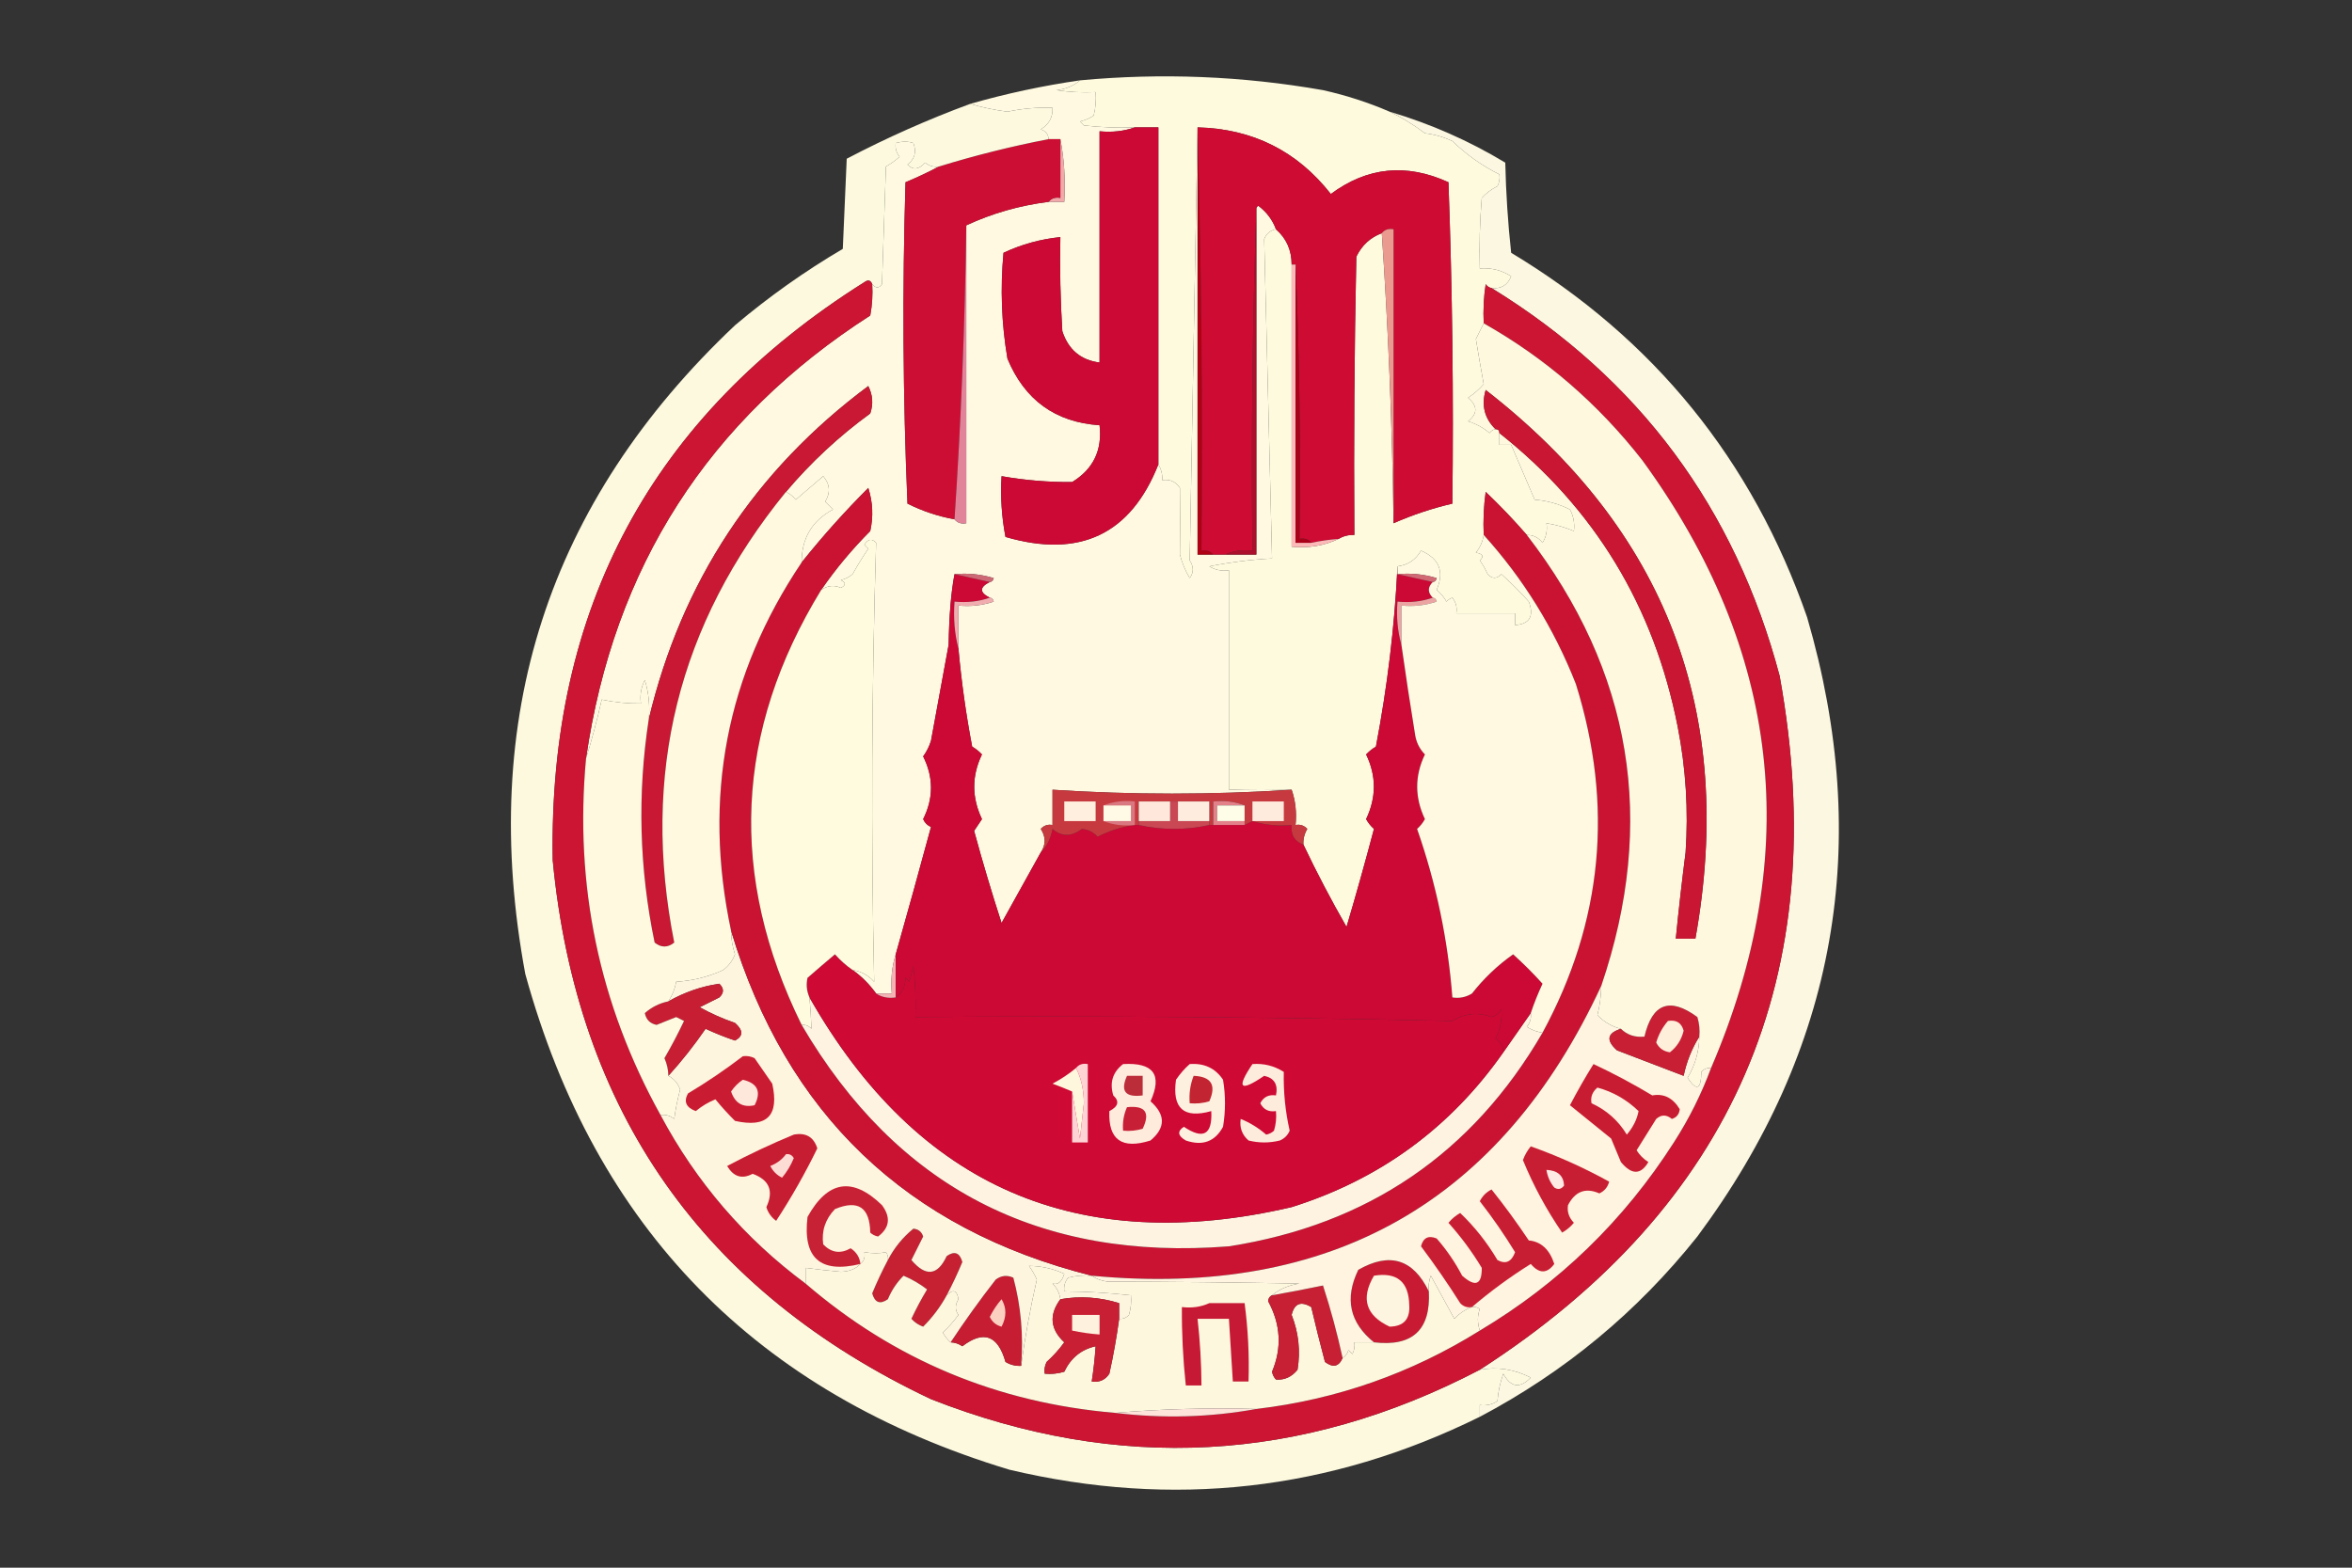
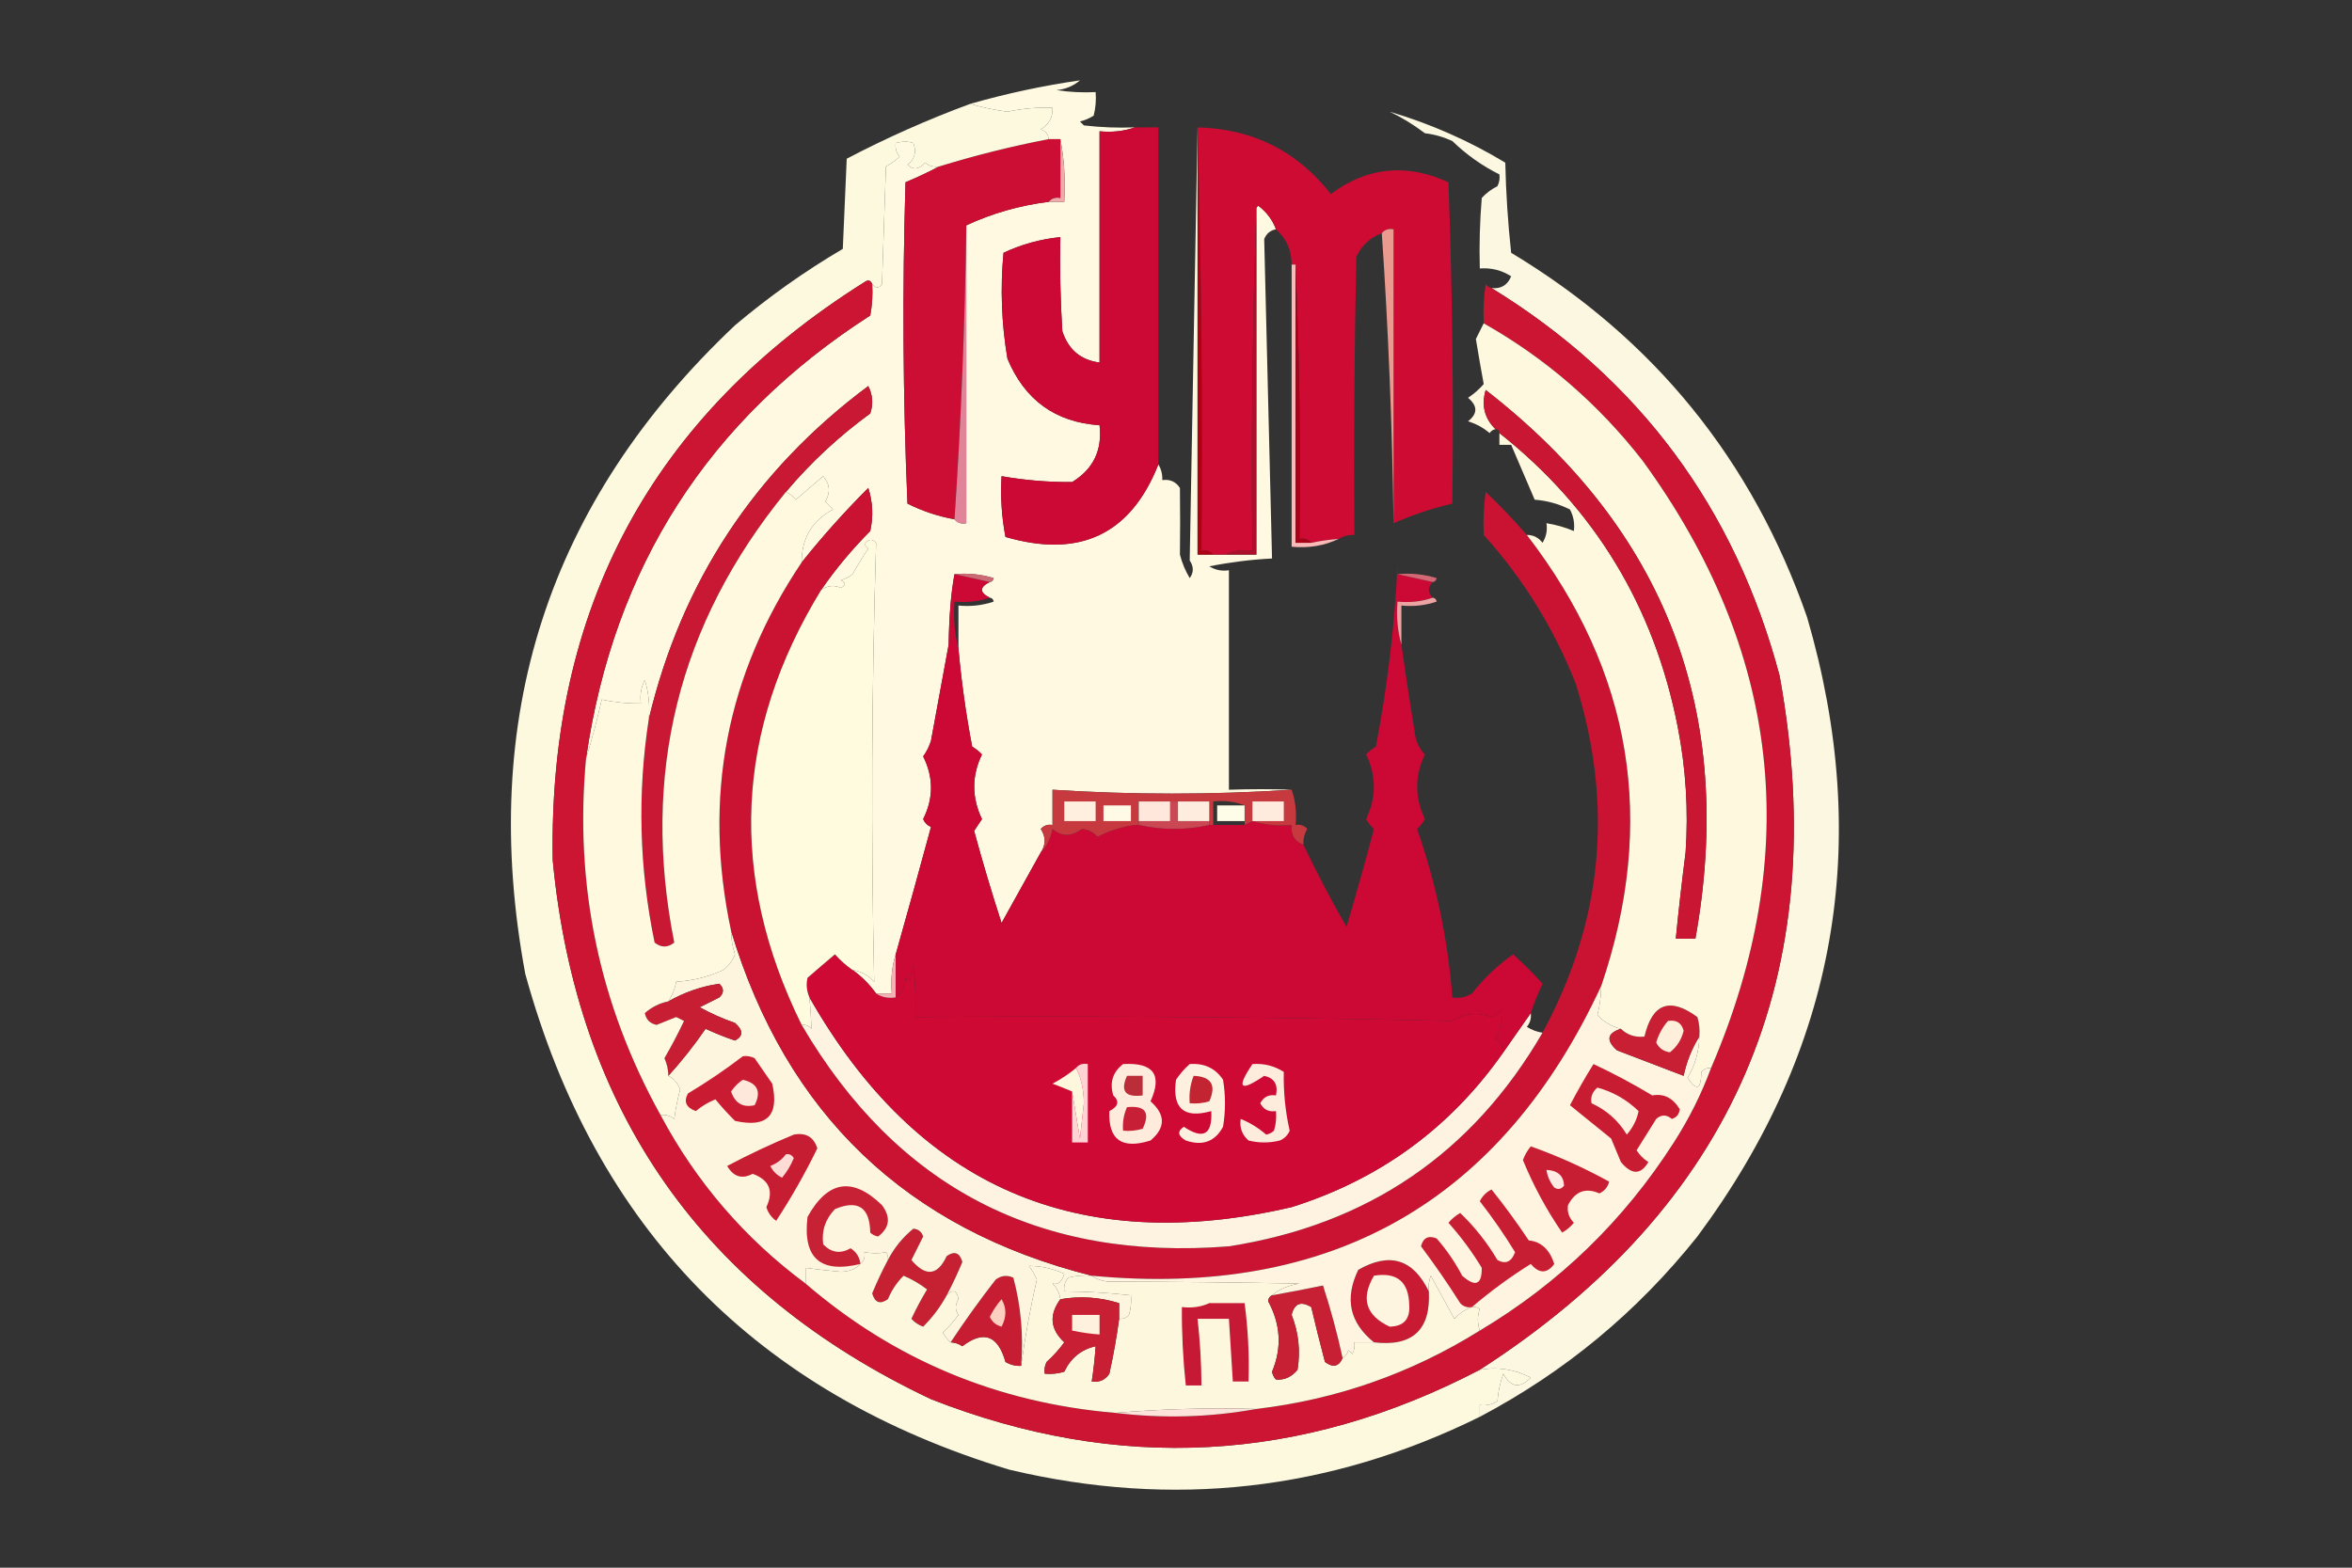
<svg xmlns="http://www.w3.org/2000/svg" version="1.1" width="600px" height="400px" style="shape-rendering:geometricPrecision; text-rendering:geometricPrecision; image-rendering:optimizeQuality; fill-rule:evenodd; clip-rule:evenodd">
  <rect width="100%" height="100%" fill="#333333" stroke="none" />
  <g>
-     <path style="opacity:0.999" fill="#fefade" d="M 354.5,28.5 C 357.543,29.935 360.543,31.768 363.5,34C 365.952,34.289 368.285,34.956 370.5,36C 374.157,39.518 378.157,42.351 382.5,44.5C 382.649,45.552 382.483,46.552 382,47.5C 380.488,48.257 379.154,49.257 378,50.5C 377.501,56.491 377.334,62.491 377.5,68.5C 380.4,68.28 383.067,68.946 385.5,70.5C 384.579,72.756 382.912,73.756 380.5,73.5C 379.883,73.389 379.383,73.056 379,72.5C 378.502,75.817 378.335,79.15 378.5,82.5C 377.847,83.807 377.18,85.14 376.5,86.5C 377.135,90.367 377.801,94.2 378.5,98C 377.315,99.353 375.981,100.52 374.5,101.5C 376.978,103.564 376.978,105.564 374.5,107.5C 376.567,108.134 378.4,109.134 380,110.5C 380.383,109.944 380.883,109.611 381.5,109.5C 382.167,109.5 382.5,109.833 382.5,110.5C 382.5,111.5 382.5,112.5 382.5,113.5C 383.5,113.5 384.5,113.5 385.5,113.5C 387.495,118.114 389.495,122.781 391.5,127.5C 394.647,127.737 397.647,128.57 400.5,130C 401.406,131.699 401.739,133.533 401.5,135.5C 399.263,134.551 396.929,133.884 394.5,133.5C 394.785,135.288 394.452,136.955 393.5,138.5C 392.476,137.147 391.143,136.48 389.5,136.5C 386.232,132.729 382.732,129.062 379,125.5C 378.501,129.152 378.335,132.818 378.5,136.5C 378.249,138.17 377.582,139.67 376.5,141C 378.301,141.317 378.634,141.984 377.5,143C 378.293,144.085 378.96,145.252 379.5,146.5C 380.651,147.731 381.817,147.731 383,146.5C 385.458,148.696 387.791,151.029 390,153.5C 391.392,157.22 390.225,159.22 386.5,159.5C 386.5,158.5 386.5,157.5 386.5,156.5C 381.5,156.5 376.5,156.5 371.5,156.5C 371.762,155.022 371.429,153.689 370.5,152.5C 369.914,152.709 369.414,153.043 369,153.5C 368.355,152.354 367.522,151.354 366.5,150.5C 368.501,145.847 367.168,142.514 362.5,140.5C 361.168,142.833 359.168,144.166 356.5,144.5C 355.769,159.812 353.935,175.145 351,190.5C 350.075,191.047 349.242,191.713 348.5,192.5C 351.13,197.959 351.13,203.459 348.5,209C 349.022,209.95 349.689,210.784 350.5,211.5C 348.293,219.866 345.96,228.199 343.5,236.5C 339.581,229.662 335.914,222.662 332.5,215.5C 332.421,214.07 332.754,212.736 333.5,211.5C 332.675,210.614 331.675,210.281 330.5,210.5C 330.81,207.287 330.477,204.287 329.5,201.5C 324.39,201.312 319.057,201.312 313.5,201.5C 313.5,182.833 313.5,164.167 313.5,145.5C 311.712,145.785 310.045,145.452 308.5,144.5C 313.956,143.425 319.289,142.759 324.5,142.5C 323.837,115.304 323.171,88.137 322.5,61C 323.078,59.583 324.078,58.75 325.5,58.5C 328.165,60.836 329.498,63.836 329.5,67.5C 329.5,91.5 329.5,115.5 329.5,139.5C 333.817,139.917 337.817,139.25 341.5,137.5C 342.708,136.766 344.041,136.433 345.5,136.5C 345.333,112.831 345.5,89.164 346,65.5C 347.406,62.591 349.572,60.591 352.5,59.5C 354.164,83.983 355.164,108.65 355.5,133.5C 360.34,131.373 365.34,129.706 370.5,128.5C 370.833,101.159 370.5,73.825 369.5,46.5C 358.78,41.604 348.78,42.604 339.5,49.5C 330.897,38.532 319.564,32.865 305.5,32.5C 304.824,69.194 304.158,106.027 303.5,143C 304.547,144.578 304.547,146.078 303.5,147.5C 302.376,145.631 301.543,143.631 301,141.5C 301.073,135.838 301.073,130.171 301,124.5C 299.951,122.893 298.451,122.227 296.5,122.5C 296.567,121.041 296.234,119.708 295.5,118.5C 295.5,89.833 295.5,61.167 295.5,32.5C 293.5,32.5 291.5,32.5 289.5,32.5C 285.154,32.666 280.821,32.499 276.5,32C 276.167,31.667 275.833,31.333 275.5,31C 276.766,30.691 277.933,30.191 279,29.5C 279.495,27.527 279.662,25.527 279.5,23.5C 276.15,23.665 272.817,23.498 269.5,23C 271.852,22.76 273.852,21.927 275.5,20.5C 296.282,18.558 316.949,19.392 337.5,23C 343.464,24.337 349.131,26.171 354.5,28.5 Z" />
-   </g>
+     </g>
  <g>
    <path style="opacity:1" fill="#fef9e0" d="M 275.5,20.5 C 273.852,21.927 271.852,22.76 269.5,23C 272.817,23.498 276.15,23.665 279.5,23.5C 279.662,25.527 279.495,27.527 279,29.5C 277.933,30.191 276.766,30.691 275.5,31C 275.833,31.333 276.167,31.667 276.5,32C 280.821,32.499 285.154,32.666 289.5,32.5C 286.713,33.477 283.713,33.81 280.5,33.5C 280.5,53.167 280.5,72.833 280.5,92.5C 275.708,91.883 272.541,89.216 271,84.5C 270.5,76.507 270.334,68.507 270.5,60.5C 265.428,61.014 260.595,62.347 256,64.5C 255.154,73.553 255.487,82.553 257,91.5C 261.391,102.075 269.225,107.741 280.5,108.5C 281.23,114.872 278.896,119.706 273.5,123C 267.469,123.049 261.469,122.549 255.5,121.5C 255.195,126.762 255.529,131.928 256.5,137C 275.443,142.524 288.443,136.357 295.5,118.5C 296.234,119.708 296.567,121.041 296.5,122.5C 298.451,122.227 299.951,122.893 301,124.5C 301.073,130.171 301.073,135.838 301,141.5C 301.543,143.631 302.376,145.631 303.5,147.5C 304.547,146.078 304.547,144.578 303.5,143C 304.158,106.027 304.824,69.194 305.5,32.5C 305.5,32.833 305.5,33.167 305.5,33.5C 305.5,69.5 305.5,105.5 305.5,141.5C 306.833,141.5 308.167,141.5 309.5,141.5C 310.5,141.5 311.5,141.5 312.5,141.5C 315.167,141.5 317.833,141.5 320.5,141.5C 320.5,112.167 320.5,82.833 320.5,53.5C 320.435,53.062 320.601,52.728 321,52.5C 323.127,54.114 324.627,56.114 325.5,58.5C 324.078,58.75 323.078,59.583 322.5,61C 323.171,88.137 323.837,115.304 324.5,142.5C 319.289,142.759 313.956,143.425 308.5,144.5C 310.045,145.452 311.712,145.785 313.5,145.5C 313.5,164.167 313.5,182.833 313.5,201.5C 319.057,201.312 324.39,201.312 329.5,201.5C 309.179,202.822 288.846,202.822 268.5,201.5C 268.5,204.5 268.5,207.5 268.5,210.5C 267.325,210.281 266.325,210.614 265.5,211.5C 266.819,213.532 266.819,215.532 265.5,217.5C 262.165,223.505 258.831,229.505 255.5,235.5C 252.979,227.73 250.645,219.897 248.5,212C 249.167,211 249.833,210 250.5,209C 247.87,203.459 247.87,197.959 250.5,192.5C 249.758,191.713 248.925,191.047 248,190.5C 246.423,182.217 245.256,173.884 244.5,165.5C 244.5,161.833 244.5,158.167 244.5,154.5C 247.572,154.817 250.572,154.484 253.5,153.5C 253.376,152.893 253.043,152.56 252.5,152.5C 249.833,151.167 249.833,149.833 252.5,148.5C 253.043,148.44 253.376,148.107 253.5,147.5C 250.232,146.513 246.898,146.18 243.5,146.5C 242.618,151.105 242.118,157.105 242,164.5C 240.501,172.663 239.001,180.829 237.5,189C 237.055,190.447 236.388,191.78 235.5,193C 238.167,198.333 238.167,203.667 235.5,209C 235.905,209.945 236.572,210.612 237.5,211C 234.565,221.837 231.565,232.67 228.5,243.5C 227.521,246.625 227.187,249.958 227.5,253.5C 226.167,253.5 224.833,253.5 223.5,253.5C 221.806,251.139 219.806,249.139 217.5,247.5C 219.679,247.84 221.512,248.84 223,250.5C 222.185,213.166 222.352,175.833 223.5,138.5C 222.424,137.344 221.424,137.511 220.5,139C 220.833,139.333 221.167,139.667 221.5,140C 220.076,142.101 218.742,144.267 217.5,146.5C 216.624,147.251 215.624,147.751 214.5,148C 215.833,148.667 215.833,149.333 214.5,150C 212.82,149.229 211.153,149.395 209.5,150.5C 213.182,145.161 217.349,140.161 222,135.5C 222.825,131.789 222.659,128.122 221.5,124.5C 215.469,130.53 209.802,136.863 204.5,143.5C 204.491,137.343 207.158,132.843 212.5,130C 211.833,129.333 211.167,128.667 210.5,128C 211.908,125.708 211.741,123.541 210,121.5C 207.667,123.5 205.333,125.5 203,127.5C 202.292,126.619 201.458,125.953 200.5,125.5C 206.868,117.965 214.034,111.299 222,105.5C 222.814,103.098 222.647,100.765 221.5,98.5C 192.552,120.063 173.885,148.396 165.5,183.5C 165.82,180.102 165.487,176.768 164.5,173.5C 163.534,175.396 163.201,177.396 163.5,179.5C 160.119,179.54 156.786,179.207 153.5,178.5C 152.348,183.648 151.014,188.648 149.5,193.5C 156.559,144.684 180.726,107.017 222,80.5C 222.497,77.854 222.664,75.187 222.5,72.5C 223.397,73.598 224.23,73.598 225,72.5C 225.333,62.5 225.667,52.5 226,42.5C 227.255,41.789 228.421,40.956 229.5,40C 228.663,38.989 228.33,37.822 228.5,36.5C 230.201,36.034 231.701,36.034 233,36.5C 233.863,38.749 233.363,40.582 231.5,42C 232.907,43.452 234.407,43.285 236,41.5C 237.011,42.337 238.178,42.67 239.5,42.5C 236.803,43.93 233.969,45.263 231,46.5C 230.167,73.839 230.333,101.173 231.5,128.5C 235.322,130.413 239.322,131.747 243.5,132.5C 244.209,133.404 245.209,133.737 246.5,133.5C 246.5,108.167 246.5,82.833 246.5,57.5C 253.091,54.432 260.091,52.432 267.5,51.5C 268.833,51.5 270.167,51.5 271.5,51.5C 271.821,45.974 271.488,40.641 270.5,35.5C 269.5,35.5 268.5,35.5 267.5,35.5C 267.423,34.25 266.756,33.417 265.5,33C 267.607,31.736 268.607,29.903 268.5,27.5C 264.625,27.356 260.792,27.69 257,28.5C 253.65,28.054 250.483,27.387 247.5,26.5C 256.696,23.868 266.03,21.868 275.5,20.5 Z" />
  </g>
  <g>
    <path style="opacity:1" fill="#cc0934" d="M 289.5,32.5 C 291.5,32.5 293.5,32.5 295.5,32.5C 295.5,61.167 295.5,89.833 295.5,118.5C 288.443,136.357 275.443,142.524 256.5,137C 255.529,131.928 255.195,126.762 255.5,121.5C 261.469,122.549 267.469,123.049 273.5,123C 278.896,119.706 281.23,114.872 280.5,108.5C 269.225,107.741 261.391,102.075 257,91.5C 255.487,82.553 255.154,73.553 256,64.5C 260.595,62.347 265.428,61.014 270.5,60.5C 270.334,68.507 270.5,76.507 271,84.5C 272.541,89.216 275.708,91.883 280.5,92.5C 280.5,72.833 280.5,53.167 280.5,33.5C 283.713,33.81 286.713,33.477 289.5,32.5 Z" />
  </g>
  <g>
    <path style="opacity:1" fill="#af0014" d="M 305.5,33.5 C 306.498,68.996 306.832,104.663 306.5,140.5C 307.791,140.263 308.791,140.596 309.5,141.5C 308.167,141.5 306.833,141.5 305.5,141.5C 305.5,105.5 305.5,69.5 305.5,33.5 Z" />
  </g>
  <g>
    <path style="opacity:1" fill="#f2a9aa" d="M 270.5,35.5 C 271.488,40.641 271.821,45.974 271.5,51.5C 270.167,51.5 268.833,51.5 267.5,51.5C 268.209,50.596 269.209,50.263 270.5,50.5C 270.5,45.5 270.5,40.5 270.5,35.5 Z" />
  </g>
  <g>
    <path style="opacity:1" fill="#cd0b33" d="M 305.5,33.5 C 305.5,33.167 305.5,32.833 305.5,32.5C 319.564,32.865 330.897,38.532 339.5,49.5C 348.78,42.604 358.78,41.604 369.5,46.5C 370.5,73.825 370.833,101.159 370.5,128.5C 365.34,129.706 360.34,131.373 355.5,133.5C 355.5,108.5 355.5,83.5 355.5,58.5C 354.209,58.263 353.209,58.596 352.5,59.5C 349.572,60.591 347.406,62.591 346,65.5C 345.5,89.164 345.333,112.831 345.5,136.5C 344.041,136.433 342.708,136.766 341.5,137.5C 339.139,137.674 336.806,138.007 334.5,138.5C 333.791,137.596 332.791,137.263 331.5,137.5C 331.831,113.994 331.498,90.661 330.5,67.5C 330.167,67.5 329.833,67.5 329.5,67.5C 329.498,63.836 328.165,60.836 325.5,58.5C 324.627,56.114 323.127,54.114 321,52.5C 320.601,52.728 320.435,53.062 320.5,53.5C 319.502,82.329 319.169,111.329 319.5,140.5C 316.941,140.198 314.607,140.532 312.5,141.5C 311.5,141.5 310.5,141.5 309.5,141.5C 308.791,140.596 307.791,140.263 306.5,140.5C 306.832,104.663 306.498,68.996 305.5,33.5 Z" />
  </g>
  <g>
    <path style="opacity:1" fill="#cd0e34" d="M 267.5,35.5 C 268.5,35.5 269.5,35.5 270.5,35.5C 270.5,40.5 270.5,45.5 270.5,50.5C 269.209,50.263 268.209,50.596 267.5,51.5C 260.091,52.432 253.091,54.432 246.5,57.5C 246.164,82.683 245.164,107.683 243.5,132.5C 239.322,131.747 235.322,130.413 231.5,128.5C 230.333,101.173 230.167,73.839 231,46.5C 233.969,45.263 236.803,43.93 239.5,42.5C 248.693,39.661 258.026,37.328 267.5,35.5 Z" />
  </g>
  <g>
    <path style="opacity:1" fill="#e18499" d="M 246.5,57.5 C 246.5,82.833 246.5,108.167 246.5,133.5C 245.209,133.737 244.209,133.404 243.5,132.5C 245.164,107.683 246.164,82.683 246.5,57.5 Z" />
  </g>
  <g>
    <path style="opacity:1" fill="#ac0f2c" d="M 320.5,53.5 C 320.5,82.833 320.5,112.167 320.5,141.5C 317.833,141.5 315.167,141.5 312.5,141.5C 314.607,140.532 316.941,140.198 319.5,140.5C 319.169,111.329 319.502,82.329 320.5,53.5 Z" />
  </g>
  <g>
    <path style="opacity:1" fill="#fdb9b7" d="M 329.5,67.5 C 329.833,67.5 330.167,67.5 330.5,67.5C 330.5,91.167 330.5,114.833 330.5,138.5C 331.833,138.5 333.167,138.5 334.5,138.5C 336.806,138.007 339.139,137.674 341.5,137.5C 337.817,139.25 333.817,139.917 329.5,139.5C 329.5,115.5 329.5,91.5 329.5,67.5 Z" />
  </g>
  <g>
    <path style="opacity:1" fill="#aa0018" d="M 330.5,67.5 C 331.498,90.661 331.831,113.994 331.5,137.5C 332.791,137.263 333.791,137.596 334.5,138.5C 333.167,138.5 331.833,138.5 330.5,138.5C 330.5,114.833 330.5,91.167 330.5,67.5 Z" />
  </g>
  <g>
    <path style="opacity:1" fill="#eb9a8f" d="M 352.5,59.5 C 353.209,58.596 354.209,58.263 355.5,58.5C 355.5,83.5 355.5,108.5 355.5,133.5C 355.164,108.65 354.164,83.983 352.5,59.5 Z" />
  </g>
  <g>
    <path style="opacity:0.986" fill="#fefbe1" d="M 247.5,26.5 C 250.483,27.387 253.65,28.054 257,28.5C 260.792,27.69 264.625,27.356 268.5,27.5C 268.607,29.903 267.607,31.736 265.5,33C 266.756,33.417 267.423,34.25 267.5,35.5C 258.026,37.328 248.693,39.661 239.5,42.5C 238.178,42.67 237.011,42.337 236,41.5C 234.407,43.285 232.907,43.452 231.5,42C 233.363,40.582 233.863,38.749 233,36.5C 231.701,36.034 230.201,36.034 228.5,36.5C 228.33,37.822 228.663,38.989 229.5,40C 228.421,40.956 227.255,41.789 226,42.5C 225.667,52.5 225.333,62.5 225,72.5C 224.23,73.598 223.397,73.598 222.5,72.5C 222.103,71.475 221.437,71.308 220.5,72C 166.391,106.039 139.891,155.205 141,219.5C 147.154,283.656 179.32,329.489 237.5,357C 285.27,375.775 331.937,373.275 377.5,349.5C 381.947,348.685 386.28,349.351 390.5,351.5C 387.717,354.351 385.384,354.017 383.5,350.5C 382.686,352.766 382.186,355.1 382,357.5C 380.644,358.38 379.144,358.714 377.5,358.5C 377.5,359.5 377.5,360.5 377.5,361.5C 339.243,380.397 299.243,384.897 257.5,375C 193.009,355.51 151.842,313.343 134,248.5C 121.907,183.283 139.741,128.116 187.5,83C 196.111,75.723 205.278,69.223 215,63.5C 215.333,55.833 215.667,48.167 216,40.5C 226.186,35.158 236.686,30.491 247.5,26.5 Z" />
  </g>
  <g>
    <path style="opacity:0.983" fill="#fefae2" d="M 354.5,28.5 C 364.923,31.582 374.756,35.915 384,41.5C 384.169,49.188 384.669,56.855 385.5,64.5C 421.853,86.359 447.02,117.359 461,157.5C 477.802,215.12 468.468,267.787 433,315.5C 417.671,334.736 399.171,350.069 377.5,361.5C 377.5,360.5 377.5,359.5 377.5,358.5C 379.144,358.714 380.644,358.38 382,357.5C 382.186,355.1 382.686,352.766 383.5,350.5C 385.384,354.017 387.717,354.351 390.5,351.5C 386.28,349.351 381.947,348.685 377.5,349.5C 442.259,307.788 467.759,248.788 454,172.5C 442.639,129.653 418.139,96.653 380.5,73.5C 382.912,73.756 384.579,72.756 385.5,70.5C 383.067,68.946 380.4,68.28 377.5,68.5C 377.334,62.491 377.501,56.491 378,50.5C 379.154,49.257 380.488,48.257 382,47.5C 382.483,46.552 382.649,45.552 382.5,44.5C 378.157,42.351 374.157,39.518 370.5,36C 368.285,34.956 365.952,34.289 363.5,34C 360.543,31.768 357.543,29.935 354.5,28.5 Z" />
  </g>
  <g>
    <path style="opacity:1" fill="#cb1533" d="M 222.5,72.5 C 222.664,75.187 222.497,77.854 222,80.5C 180.726,107.017 156.559,144.684 149.5,193.5C 146.509,225.92 152.842,256.253 168.5,284.5C 177.636,301.632 189.969,315.966 205.5,327.5C 228.108,346.958 254.441,357.958 284.5,360.5C 296.643,361.988 308.643,361.654 320.5,359.5C 341.009,357.076 360.009,350.409 377.5,339.5C 397.742,327.425 414.242,311.425 427,291.5C 430.867,285.481 434.033,279.148 436.5,272.5C 460.081,217.556 454.248,165.89 419,117.5C 407.724,103.043 394.224,91.376 378.5,82.5C 378.335,79.15 378.502,75.817 379,72.5C 379.383,73.056 379.883,73.389 380.5,73.5C 418.139,96.653 442.639,129.653 454,172.5C 467.759,248.788 442.259,307.788 377.5,349.5C 331.937,373.275 285.27,375.775 237.5,357C 179.32,329.489 147.154,283.656 141,219.5C 139.891,155.205 166.391,106.039 220.5,72C 221.437,71.308 222.103,71.475 222.5,72.5 Z" />
  </g>
  <g>
    <path style="opacity:1" fill="#c81b33" d="M 364.5,329.5 C 365.007,339.325 360.34,343.658 350.5,342.5C 344.287,337.491 342.954,331.324 346.5,324C 354.502,319.413 360.502,321.246 364.5,329.5 Z" />
  </g>
  <g>
    <path style="opacity:1" fill="#c62133" d="M 241.5,330.5 C 239.909,333.431 237.909,336.098 235.5,338.5C 234.328,338.081 233.328,337.415 232.5,336.5C 233.706,333.921 235.039,331.421 236.5,329C 234.664,327.581 232.664,326.414 230.5,325.5C 228.774,327.228 227.441,329.228 226.5,331.5C 224.505,332.89 223.172,332.39 222.5,330C 223.711,327.08 225.044,324.247 226.5,321.5C 228.119,318.382 230.286,315.715 233,313.5C 234.28,313.613 235.113,314.28 235.5,315.5C 234.5,317.5 233.5,319.5 232.5,321.5C 236.172,325.823 239.172,325.49 241.5,320.5C 243.495,319.11 244.828,319.61 245.5,322C 244.275,324.946 242.942,327.78 241.5,330.5 Z" />
  </g>
  <g>
    <path style="opacity:1" fill="#fdf7dd" d="M 226.5,321.5 C 225.044,324.247 223.711,327.08 222.5,330C 223.172,332.39 224.505,332.89 226.5,331.5C 227.441,329.228 228.774,327.228 230.5,325.5C 232.664,326.414 234.664,327.581 236.5,329C 235.039,331.421 233.706,333.921 232.5,336.5C 233.328,337.415 234.328,338.081 235.5,338.5C 237.909,336.098 239.909,333.431 241.5,330.5C 243.124,328.863 244.124,329.197 244.5,331.5C 243.61,332.955 243.61,334.289 244.5,335.5C 243.294,337.149 241.961,338.649 240.5,340C 241.066,340.995 241.733,341.828 242.5,342.5C 243.583,342.539 244.583,342.873 245.5,343.5C 250.911,339.356 254.577,340.69 256.5,347.5C 257.736,348.246 259.07,348.579 260.5,348.5C 261.481,341.159 262.814,333.825 264.5,326.5C 263.96,325.252 263.293,324.085 262.5,323C 265.57,323.015 268.57,323.682 271.5,325C 270.891,327.058 269.891,327.891 268.5,327.5C 269.63,328.622 270.297,329.956 270.5,331.5C 267.565,335.482 267.898,339.149 271.5,342.5C 270.185,344.316 268.685,345.983 267,347.5C 266.517,348.448 266.351,349.448 266.5,350.5C 268.199,350.66 269.866,350.494 271.5,350C 273.174,346.481 275.841,344.315 279.5,343.5C 279.296,346.518 278.963,349.518 278.5,352.5C 280.451,352.773 281.951,352.107 283,350.5C 284.029,345.856 284.862,341.19 285.5,336.5C 286.496,336.586 287.329,336.252 288,335.5C 288.494,333.866 288.66,332.199 288.5,330.5C 282.855,329.866 277.189,329.532 271.5,329.5C 271.33,328.178 271.663,327.011 272.5,326C 274.473,325.505 276.473,325.338 278.5,325.5C 279.609,326.29 280.942,326.79 282.5,327C 298.851,327.039 315.184,327.206 331.5,327.5C 328.705,327.938 326.372,328.938 324.5,330.5C 323.903,330.735 323.57,331.235 323.5,332C 326.719,337.93 327.052,343.93 324.5,350C 324.645,350.772 324.978,351.439 325.5,352C 327.678,352.165 329.511,351.332 331,349.5C 331.782,344.701 331.282,340.034 329.5,335.5C 330.188,332.573 331.855,331.906 334.5,333.5C 335.602,338.176 336.769,342.843 338,347.5C 340.045,349.043 341.545,348.71 342.5,346.5C 343.222,346.082 343.722,345.416 344,344.5C 344.333,344.833 344.667,345.167 345,345.5C 345.483,344.552 345.649,343.552 345.5,342.5C 347.167,342.5 348.833,342.5 350.5,342.5C 360.34,343.658 365.007,339.325 364.5,329.5C 364.343,328.127 364.51,326.793 365,325.5C 367.033,329.187 369.033,332.853 371,336.5C 372.31,335.103 373.81,334.103 375.5,333.5C 376.239,333.369 376.906,333.536 377.5,334C 376.862,335.707 376.862,337.54 377.5,339.5C 360.009,350.409 341.009,357.076 320.5,359.5C 308.322,359.172 296.322,359.505 284.5,360.5C 254.441,357.958 228.108,346.958 205.5,327.5C 205.5,326.167 205.5,324.833 205.5,323.5C 208.483,323.898 211.483,324.232 214.5,324.5C 216.64,324.444 218.306,323.777 219.5,322.5C 220.404,321.791 220.737,320.791 220.5,319.5C 222.541,319.854 224.374,319.854 226,319.5C 226.464,320.094 226.631,320.761 226.5,321.5 Z" />
  </g>
  <g>
    <path style="opacity:1" fill="#c72035" d="M 342.5,346.5 C 341.545,348.71 340.045,349.043 338,347.5C 336.769,342.843 335.602,338.176 334.5,333.5C 331.855,331.906 330.188,332.573 329.5,335.5C 331.282,340.034 331.782,344.701 331,349.5C 329.511,351.332 327.678,352.165 325.5,352C 324.978,351.439 324.645,350.772 324.5,350C 327.052,343.93 326.719,337.93 323.5,332C 323.57,331.235 323.903,330.735 324.5,330.5C 328.93,329.713 333.263,328.88 337.5,328C 339.477,334.094 341.143,340.261 342.5,346.5 Z" />
  </g>
  <g>
    <path style="opacity:1" fill="#c61d33" d="M 260.5,348.5 C 259.07,348.579 257.736,348.246 256.5,347.5C 254.577,340.69 250.911,339.356 245.5,343.5C 244.583,342.873 243.583,342.539 242.5,342.5C 246.09,337.064 249.923,331.73 254,326.5C 255.388,325.446 256.888,325.28 258.5,326C 260.444,333.222 261.111,340.722 260.5,348.5 Z" />
  </g>
  <g>
    <path style="opacity:1" fill="#fef5df" d="M 186.5,237.5 C 200.593,284.261 231.259,313.595 278.5,325.5C 276.473,325.338 274.473,325.505 272.5,326C 271.663,327.011 271.33,328.178 271.5,329.5C 277.189,329.532 282.855,329.866 288.5,330.5C 288.66,332.199 288.494,333.866 288,335.5C 287.329,336.252 286.496,336.586 285.5,336.5C 285.5,335.167 285.5,333.833 285.5,332.5C 280.497,330.955 275.497,330.622 270.5,331.5C 270.297,329.956 269.63,328.622 268.5,327.5C 269.891,327.891 270.891,327.058 271.5,325C 268.57,323.682 265.57,323.015 262.5,323C 263.293,324.085 263.96,325.252 264.5,326.5C 262.814,333.825 261.481,341.159 260.5,348.5C 261.111,340.722 260.444,333.222 258.5,326C 256.888,325.28 255.388,325.446 254,326.5C 249.923,331.73 246.09,337.064 242.5,342.5C 241.733,341.828 241.066,340.995 240.5,340C 241.961,338.649 243.294,337.149 244.5,335.5C 243.61,334.289 243.61,332.955 244.5,331.5C 244.124,329.197 243.124,328.863 241.5,330.5C 242.942,327.78 244.275,324.946 245.5,322C 244.828,319.61 243.495,319.11 241.5,320.5C 239.172,325.49 236.172,325.823 232.5,321.5C 233.5,319.5 234.5,317.5 235.5,315.5C 235.113,314.28 234.28,313.613 233,313.5C 230.286,315.715 228.119,318.382 226.5,321.5C 226.631,320.761 226.464,320.094 226,319.5C 224.374,319.854 222.541,319.854 220.5,319.5C 220.737,320.791 220.404,321.791 219.5,322.5C 218.306,323.777 216.64,324.444 214.5,324.5C 211.483,324.232 208.483,323.898 205.5,323.5C 205.5,324.833 205.5,326.167 205.5,327.5C 189.969,315.966 177.636,301.632 168.5,284.5C 169.822,284.33 170.989,284.663 172,285.5C 172.339,282.964 172.839,280.464 173.5,278C 172.929,276.401 171.929,275.234 170.5,274.5C 173.877,270.789 177.044,266.789 180,262.5C 182.449,263.641 184.949,264.641 187.5,265.5C 189.631,264.388 189.631,262.888 187.5,261C 184.352,259.924 181.352,258.591 178.5,257C 180.167,256.167 181.833,255.333 183.5,254.5C 184.731,253.349 184.731,252.183 183.5,251C 178.96,251.658 174.627,253.158 170.5,255.5C 171.502,253.989 172.169,252.322 172.5,250.5C 176.746,250.233 180.746,249.233 184.5,247.5C 185.885,246.449 186.885,245.116 187.5,243.5C 186.844,241.547 186.511,239.547 186.5,237.5 Z" />
  </g>
  <g>
    <path style="opacity:1" fill="#c72135" d="M 219.5,322.5 C 209.244,324.992 204.744,320.992 206,310.5C 211.151,301.2 217.485,300.2 225,307.5C 227.292,310.607 226.959,313.273 224,315.5C 223.228,315.355 222.561,315.022 222,314.5C 221.893,308.052 218.893,306.052 213,308.5C 210.541,311.07 209.541,314.07 210,317.5C 212.075,319.648 214.408,319.982 217,318.5C 218.481,319.471 219.315,320.804 219.5,322.5 Z" />
  </g>
  <g>
    <path style="opacity:1" fill="#c71d32" d="M 202.5,289.5 C 205.571,288.925 207.571,290.091 208.5,293C 205.387,299.394 201.887,305.561 198,311.5C 196.764,310.601 195.93,309.434 195.5,308C 197.43,303.884 196.263,301.051 192,299.5C 189.288,300.938 187.121,300.271 185.5,297.5C 191.041,294.563 196.708,291.896 202.5,289.5 Z" />
  </g>
  <g>
    <path style="opacity:1" fill="#fedcd6" d="M 200.5,294.5 C 201.376,294.369 202.043,294.702 202.5,295.5C 201.752,297.332 200.752,298.999 199.5,300.5C 198.167,299.833 197.167,298.833 196.5,297.5C 198.184,296.85 199.517,295.85 200.5,294.5 Z" />
  </g>
  <g>
    <path style="opacity:1" fill="#ca1333" d="M 209.5,150.5 C 187.46,186.52 185.794,223.52 204.5,261.5C 228.824,302.999 265.157,321.832 313.5,318C 348.932,312.468 375.599,294.302 393.5,263.5C 408.868,235.16 411.701,205.493 402,174.5C 396.423,160.326 388.589,147.66 378.5,136.5C 378.335,132.818 378.501,129.152 379,125.5C 382.732,129.062 386.232,132.729 389.5,136.5C 416.383,171.335 422.716,209.668 408.5,251.5C 382.958,306.624 339.625,331.29 278.5,325.5C 231.259,313.595 200.593,284.261 186.5,237.5C 179.256,203.498 185.256,172.165 204.5,143.5C 209.802,136.863 215.469,130.53 221.5,124.5C 222.659,128.122 222.825,131.789 222,135.5C 217.349,140.161 213.182,145.161 209.5,150.5 Z" />
  </g>
  <g>
    <path style="opacity:1" fill="#fef3e0" d="M 206.5,254.5 C 234.013,302.852 275.013,320.685 329.5,308C 352.019,300.917 370.019,287.75 383.5,268.5C 385.833,265.167 388.167,261.833 390.5,258.5C 390.67,259.822 390.337,260.989 389.5,262C 390.745,262.791 392.078,263.291 393.5,263.5C 375.599,294.302 348.932,312.468 313.5,318C 265.157,321.832 228.824,302.999 204.5,261.5C 205.496,261.414 206.329,261.748 207,262.5C 206.917,259.881 206.75,257.214 206.5,254.5 Z" />
  </g>
  <g>
    <path style="opacity:1" fill="#c91c33" d="M 189.5,269.5 C 190.552,269.351 191.552,269.517 192.5,270C 194,272.167 195.5,274.333 197,276.5C 198.833,284.667 195.667,287.833 187.5,286C 185.707,284.22 184.04,282.387 182.5,280.5C 180.668,281.248 179.001,282.248 177.5,283.5C 175.02,282.585 174.353,281.085 175.5,279C 180.406,276.058 185.072,272.891 189.5,269.5 Z" />
  </g>
  <g>
    <path style="opacity:1" fill="#fee8db" d="M 189.5,275.5 C 193.264,276.385 194.264,278.552 192.5,282C 189.51,282.668 187.51,281.502 186.5,278.5C 187.34,277.265 188.34,276.265 189.5,275.5 Z" />
  </g>
  <g>
    <path style="opacity:1" fill="#fef4df" d="M 408.5,251.5 C 408.408,254.359 408.075,256.859 407.5,259C 409.211,260.776 411.211,261.942 413.5,262.5C 409.971,263.609 409.638,265.442 412.5,268C 418.198,270.187 423.865,272.353 429.5,274.5C 430.263,270.863 431.597,267.53 433.5,264.5C 433.445,268.277 432.445,271.777 430.5,275C 432.822,278.485 433.988,277.985 434,273.5C 434.671,272.748 435.504,272.414 436.5,272.5C 434.033,279.148 430.867,285.481 427,291.5C 414.242,311.425 397.742,327.425 377.5,339.5C 376.862,337.54 376.862,335.707 377.5,334C 376.906,333.536 376.239,333.369 375.5,333.5C 373.81,334.103 372.31,335.103 371,336.5C 369.033,332.853 367.033,329.187 365,325.5C 364.51,326.793 364.343,328.127 364.5,329.5C 360.502,321.246 354.502,319.413 346.5,324C 342.954,331.324 344.287,337.491 350.5,342.5C 348.833,342.5 347.167,342.5 345.5,342.5C 345.649,343.552 345.483,344.552 345,345.5C 344.667,345.167 344.333,344.833 344,344.5C 343.722,345.416 343.222,346.082 342.5,346.5C 341.143,340.261 339.477,334.094 337.5,328C 333.263,328.88 328.93,329.713 324.5,330.5C 326.372,328.938 328.705,327.938 331.5,327.5C 315.184,327.206 298.851,327.039 282.5,327C 280.942,326.79 279.609,326.29 278.5,325.5C 339.625,331.29 382.958,306.624 408.5,251.5 Z" />
  </g>
  <g>
    <path style="opacity:1" fill="#fdf5e0" d="M 350.5,325.5 C 356.375,324.542 359.375,327.042 359.5,333C 359.741,336.592 358.074,338.425 354.5,338.5C 348.412,335.648 347.079,331.314 350.5,325.5 Z" />
  </g>
  <g>
    <path style="opacity:1" fill="#c81e33" d="M 375.5,333.5 C 374.325,333.719 373.325,333.386 372.5,332.5C 369.347,327.519 366.014,322.685 362.5,318C 363.059,315.812 364.393,315.146 366.5,316C 369.037,318.906 371.204,322.073 373,325.5C 376.379,328.49 378.045,327.824 378,323.5C 375.533,319.4 372.699,315.566 369.5,312C 370.354,310.978 371.354,310.145 372.5,309.5C 376.207,313.044 379.374,317.044 382,321.5C 384.085,322.647 385.585,321.98 386.5,319.5C 383.747,314.992 380.747,310.659 377.5,306.5C 378.167,305.167 379.167,304.167 380.5,303.5C 383.828,307.669 386.995,312.003 390,316.5C 393.137,316.807 395.303,318.807 396.5,322.5C 394.641,325.019 392.641,325.019 390.5,322.5C 385.177,325.837 380.177,329.503 375.5,333.5 Z" />
  </g>
  <g>
    <path style="opacity:1" fill="#c81e33" d="M 390.5,292.5 C 397.402,294.95 404.068,297.95 410.5,301.5C 410.135,302.902 409.301,303.902 408,304.5C 404.498,302.957 401.831,303.957 400,307.5C 399.735,309.163 400.235,310.663 401.5,312C 400.646,313.022 399.646,313.855 398.5,314.5C 394.525,308.72 391.192,302.553 388.5,296C 388.978,294.697 389.645,293.531 390.5,292.5 Z" />
  </g>
  <g>
    <path style="opacity:1" fill="#ffeae4" d="M 394.5,298.5 C 397.372,298.635 398.872,299.969 399,302.5C 398.282,303.451 397.449,303.617 396.5,303C 395.418,301.67 394.751,300.17 394.5,298.5 Z" />
  </g>
  <g>
    <path style="opacity:1" fill="#c71c31" d="M 406.5,271.5 C 411.562,273.867 416.562,276.534 421.5,279.5C 424.418,278.956 426.751,280.123 428.5,283C 428.387,284.28 427.72,285.113 426.5,285.5C 425.109,284.355 423.776,284.355 422.5,285.5C 420.833,288.167 419.167,290.833 417.5,293.5C 418.263,294.719 419.263,295.719 420.5,296.5C 418.567,299.805 416.233,299.805 413.5,296.5C 412.667,294.5 411.833,292.5 411,290.5C 407.48,287.642 403.98,284.809 400.5,282C 402.378,278.407 404.378,274.907 406.5,271.5 Z" />
  </g>
  <g>
    <path style="opacity:1" fill="#fef1e0" d="M 407.5,277.5 C 411.471,278.572 414.971,280.572 418,283.5C 417.602,285.631 416.602,287.631 415,289.5C 412.834,285.914 409.834,283.247 406,281.5C 405.7,279.934 406.2,278.601 407.5,277.5 Z" />
  </g>
  <g>
    <path style="opacity:1" fill="#c81e34" d="M 170.5,274.5 C 170.481,272.94 170.148,271.44 169.5,270C 171.287,266.928 172.953,263.761 174.5,260.5C 173.833,260.167 173.167,259.833 172.5,259.5C 170.833,260.167 169.167,260.833 167.5,261.5C 165.833,261.167 164.833,260.167 164.5,258.5C 166.243,256.962 168.243,255.962 170.5,255.5C 174.627,253.158 178.96,251.658 183.5,251C 184.731,252.183 184.731,253.349 183.5,254.5C 181.833,255.333 180.167,256.167 178.5,257C 181.352,258.591 184.352,259.924 187.5,261C 189.631,262.888 189.631,264.388 187.5,265.5C 184.949,264.641 182.449,263.641 180,262.5C 177.044,266.789 173.877,270.789 170.5,274.5 Z" />
  </g>
  <g>
    <path style="opacity:1" fill="#c81f35" d="M 433.5,264.5 C 431.597,267.53 430.263,270.863 429.5,274.5C 423.865,272.353 418.198,270.187 412.5,268C 409.638,265.442 409.971,263.609 413.5,262.5C 415.102,264.074 417.102,264.741 419.5,264.5C 421.485,256.004 425.985,254.337 433,259.5C 433.494,261.134 433.66,262.801 433.5,264.5 Z" />
  </g>
  <g>
    <path style="opacity:1" fill="#feefdb" d="M 425.5,260.5 C 427.635,260.147 428.968,260.98 429.5,263C 428.952,265.27 427.786,267.103 426,268.5C 424.379,268.275 423.212,267.442 422.5,266C 423.124,263.915 424.124,262.082 425.5,260.5 Z" />
  </g>
  <g>
    <path style="opacity:1" fill="#cd0934" d="M 217.5,247.5 C 219.806,249.139 221.806,251.139 223.5,253.5C 224.919,254.451 226.585,254.784 228.5,254.5C 230.117,253.411 230.95,251.744 231,249.5C 231.333,249.833 231.667,250.167 232,250.5C 232.333,249.167 232.667,247.833 233,246.5C 233.499,250.821 233.666,255.154 233.5,259.5C 279.209,259.172 324.876,259.505 370.5,260.5C 373.702,258.528 377.036,258.195 380.5,259.5C 381.647,259.182 382.481,258.516 383,257.5C 383.224,260.11 382.724,262.61 381.5,265C 382.823,265.816 383.489,266.983 383.5,268.5C 370.019,287.75 352.019,300.917 329.5,308C 275.013,320.685 234.013,302.852 206.5,254.5C 205.782,252.863 205.616,251.197 206,249.5C 208.341,247.455 210.674,245.455 213,243.5C 214.371,245.041 215.871,246.375 217.5,247.5 Z" />
  </g>
  <g>
    <path style="opacity:1" fill="#feebdc" d="M 286.5,271.5 C 294.244,271.048 296.577,274.215 293.5,281C 297.367,284.418 297.367,287.751 293.5,291C 286.185,293.319 282.685,290.819 283,283.5C 285.301,282.324 285.634,280.99 284,279.5C 283.018,276.225 283.851,273.559 286.5,271.5 Z" />
  </g>
  <g>
    <path style="opacity:1" fill="#c71f35" d="M 287.5,282.5 C 292.159,282.015 293.492,283.848 291.5,288C 289.866,288.494 288.199,288.66 286.5,288.5C 286.325,286.379 286.659,284.379 287.5,282.5 Z" />
  </g>
  <g>
    <path style="opacity:1" fill="#fef7dd" d="M 274.5,272.5 C 275.816,275.087 276.483,278.087 276.5,281.5C 276.167,284.5 275.833,287.5 275.5,290.5C 274.833,286.353 274.166,282.353 273.5,278.5C 271.958,277.837 270.291,277.17 268.5,276.5C 270.683,275.343 272.683,274.01 274.5,272.5 Z" />
  </g>
  <g>
    <path style="opacity:1" fill="#ffd2d4" d="M 274.5,272.5 C 275.209,271.596 276.209,271.263 277.5,271.5C 277.5,278.167 277.5,284.833 277.5,291.5C 276.167,291.5 274.833,291.5 273.5,291.5C 273.5,287.167 273.5,282.833 273.5,278.5C 274.166,282.353 274.833,286.353 275.5,290.5C 275.833,287.5 276.167,284.5 276.5,281.5C 276.483,278.087 275.816,275.087 274.5,272.5 Z" />
  </g>
  <g>
    <path style="opacity:1" fill="#bc2d3a" d="M 287.5,274.5 C 288.833,274.5 290.167,274.5 291.5,274.5C 291.5,276.167 291.5,277.833 291.5,279.5C 287.065,280.078 285.732,278.411 287.5,274.5 Z" />
  </g>
  <g>
    <path style="opacity:1" fill="#fdecdb" d="M 319.5,271.5 C 322.39,271.278 325.057,271.945 327.5,273.5C 327.383,278.583 327.883,283.583 329,288.5C 328.5,289.667 327.667,290.5 326.5,291C 323.833,291.667 321.167,291.667 318.5,291C 316.845,289.556 316.178,287.722 316.5,285.5C 318.838,286.437 321.005,287.77 323,289.5C 323.772,289.355 324.439,289.022 325,288.5C 325.494,286.866 325.66,285.199 325.5,283.5C 323.654,283.778 322.32,283.111 321.5,281.5C 322.32,279.889 323.654,279.222 325.5,279.5C 326.085,276.739 325.085,275.073 322.5,274.5C 316.314,278.709 315.314,277.709 319.5,271.5 Z" />
  </g>
  <g>
    <path style="opacity:1" fill="#fef0df" d="M 303.5,271.5 C 307.21,271.225 310.043,272.558 312,275.5C 312.667,279.5 312.667,283.5 312,287.5C 309.947,291.292 306.781,292.458 302.5,291C 300.441,289.815 300.274,288.648 302,287.5C 306.974,290.84 309.308,289.507 309,283.5C 301.974,285.477 298.974,282.81 300,275.5C 301.032,273.973 302.199,272.64 303.5,271.5 Z" />
  </g>
  <g>
    <path style="opacity:1" fill="#c22431" d="M 304.5,274.5 C 309.014,274.693 310.347,276.86 308.5,281C 306.866,281.494 305.199,281.66 303.5,281.5C 303.298,279.05 303.631,276.717 304.5,274.5 Z" />
  </g>
  <g>
    <path style="opacity:1" fill="#f5b2b5" d="M 228.5,243.5 C 228.5,247.167 228.5,250.833 228.5,254.5C 226.585,254.784 224.919,254.451 223.5,253.5C 224.833,253.5 226.167,253.5 227.5,253.5C 227.187,249.958 227.521,246.625 228.5,243.5 Z" />
  </g>
  <g>
    <path style="opacity:1" fill="#cc0834" d="M 243.5,146.5 C 246.5,147.167 249.5,147.833 252.5,148.5C 249.833,149.833 249.833,151.167 252.5,152.5C 249.713,153.477 246.713,153.81 243.5,153.5C 243.183,157.702 243.517,161.702 244.5,165.5C 245.256,173.884 246.423,182.217 248,190.5C 248.925,191.047 249.758,191.713 250.5,192.5C 247.87,197.959 247.87,203.459 250.5,209C 249.833,210 249.167,211 248.5,212C 250.645,219.897 252.979,227.73 255.5,235.5C 258.831,229.505 262.165,223.505 265.5,217.5C 267.036,215.975 268.036,213.975 268.5,211.5C 270.807,213.507 273.307,213.507 276,211.5C 277.658,211.675 278.991,212.342 280,213.5C 283.019,211.943 286.186,210.943 289.5,210.5C 289.833,210.5 290.167,210.5 290.5,210.5C 296.5,211.833 302.5,211.833 308.5,210.5C 308.833,210.5 309.167,210.5 309.5,210.5C 312.167,210.5 314.833,210.5 317.5,210.5C 318.167,210.167 318.833,209.833 319.5,209.5C 322.625,210.479 325.958,210.813 329.5,210.5C 329.259,213.034 330.259,214.7 332.5,215.5C 335.914,222.662 339.581,229.662 343.5,236.5C 345.96,228.199 348.293,219.866 350.5,211.5C 349.689,210.784 349.022,209.95 348.5,209C 351.13,203.459 351.13,197.959 348.5,192.5C 349.242,191.713 350.075,191.047 351,190.5C 353.935,175.145 355.769,159.812 356.5,144.5C 356.5,145.167 356.5,145.833 356.5,146.5C 359.5,147.167 362.5,147.833 365.5,148.5C 364.167,149.833 364.167,151.167 365.5,152.5C 362.713,153.477 359.713,153.81 356.5,153.5C 356.185,157.371 356.518,161.038 357.5,164.5C 358.584,172.169 359.751,179.836 361,187.5C 361.304,189.441 362.137,191.107 363.5,192.5C 360.87,197.959 360.87,203.459 363.5,209C 362.978,209.95 362.311,210.784 361.5,211.5C 366.379,225.462 369.379,239.795 370.5,254.5C 372.288,254.785 373.955,254.452 375.5,253.5C 378.514,249.652 382.014,246.319 386,243.5C 388.667,245.9 391.167,248.4 393.5,251C 392.349,253.465 391.349,255.965 390.5,258.5C 388.167,261.833 385.833,265.167 383.5,268.5C 383.489,266.983 382.823,265.816 381.5,265C 382.724,262.61 383.224,260.11 383,257.5C 382.481,258.516 381.647,259.182 380.5,259.5C 377.036,258.195 373.702,258.528 370.5,260.5C 324.876,259.505 279.209,259.172 233.5,259.5C 233.666,255.154 233.499,250.821 233,246.5C 232.667,247.833 232.333,249.167 232,250.5C 231.667,250.167 231.333,249.833 231,249.5C 230.95,251.744 230.117,253.411 228.5,254.5C 228.5,250.833 228.5,247.167 228.5,243.5C 231.565,232.67 234.565,221.837 237.5,211C 236.572,210.612 235.905,209.945 235.5,209C 238.167,203.667 238.167,198.333 235.5,193C 236.388,191.78 237.055,190.447 237.5,189C 239.001,180.829 240.501,172.663 242,164.5C 242.118,157.105 242.618,151.105 243.5,146.5 Z" />
  </g>
  <g>
    <path style="opacity:1" fill="#c63a3f" d="M 329.5,201.5 C 330.477,204.287 330.81,207.287 330.5,210.5C 331.675,210.281 332.675,210.614 333.5,211.5C 332.754,212.736 332.421,214.07 332.5,215.5C 330.259,214.7 329.259,213.034 329.5,210.5C 325.958,210.813 322.625,210.479 319.5,209.5C 318.833,209.833 318.167,210.167 317.5,210.5C 317.5,210.167 317.5,209.833 317.5,209.5C 317.5,208.167 317.5,206.833 317.5,205.5C 315.052,204.527 312.385,204.194 309.5,204.5C 309.5,206.5 309.5,208.5 309.5,210.5C 309.167,210.5 308.833,210.5 308.5,210.5C 308.5,210.167 308.5,209.833 308.5,209.5C 308.5,207.833 308.5,206.167 308.5,204.5C 305.833,204.5 303.167,204.5 300.5,204.5C 299.833,204.5 299.167,204.5 298.5,204.5C 295.833,204.5 293.167,204.5 290.5,204.5C 290.5,206.167 290.5,207.833 290.5,209.5C 290.5,209.833 290.5,210.167 290.5,210.5C 290.167,210.5 289.833,210.5 289.5,210.5C 286.186,210.943 283.019,211.943 280,213.5C 278.991,212.342 277.658,211.675 276,211.5C 273.307,213.507 270.807,213.507 268.5,211.5C 268.036,213.975 267.036,215.975 265.5,217.5C 266.819,215.532 266.819,213.532 265.5,211.5C 266.325,210.614 267.325,210.281 268.5,210.5C 268.5,207.5 268.5,204.5 268.5,201.5C 288.846,202.822 309.179,202.822 329.5,201.5 Z" />
  </g>
  <g>
    <path style="opacity:1" fill="#c94854" d="M 298.5,204.5 C 299.167,204.5 299.833,204.5 300.5,204.5C 300.5,206.167 300.5,207.833 300.5,209.5C 303.167,209.5 305.833,209.5 308.5,209.5C 308.5,209.833 308.5,210.167 308.5,210.5C 302.5,211.833 296.5,211.833 290.5,210.5C 290.5,210.167 290.5,209.833 290.5,209.5C 293.167,209.5 295.833,209.5 298.5,209.5C 298.5,207.833 298.5,206.167 298.5,204.5 Z" />
  </g>
  <g>
-     <path style="opacity:1" fill="#e3818a" d="M 317.5,205.5 C 315.167,205.5 312.833,205.5 310.5,205.5C 310.5,206.833 310.5,208.167 310.5,209.5C 312.833,209.5 315.167,209.5 317.5,209.5C 317.5,209.833 317.5,210.167 317.5,210.5C 314.833,210.5 312.167,210.5 309.5,210.5C 309.5,208.5 309.5,206.5 309.5,204.5C 312.385,204.194 315.052,204.527 317.5,205.5 Z" />
-   </g>
-   <g>
-     <path style="opacity:1" fill="#d97880" d="M 281.5,205.5 C 283.948,204.527 286.615,204.194 289.5,204.5C 289.5,206.5 289.5,208.5 289.5,210.5C 286.615,210.806 283.948,210.473 281.5,209.5C 283.833,209.5 286.167,209.5 288.5,209.5C 288.5,208.167 288.5,206.833 288.5,205.5C 286.167,205.5 283.833,205.5 281.5,205.5 Z" />
-   </g>
+     </g>
+   <g>
+     </g>
  <g>
    <path style="opacity:1" fill="#ffeade" d="M 319.5,209.5 C 319.5,207.833 319.5,206.167 319.5,204.5C 322.167,204.5 324.833,204.5 327.5,204.5C 327.5,206.167 327.5,207.833 327.5,209.5C 324.833,209.5 322.167,209.5 319.5,209.5 Z" />
  </g>
  <g>
    <path style="opacity:1" fill="#feeddf" d="M 300.5,204.5 C 303.167,204.5 305.833,204.5 308.5,204.5C 308.5,206.167 308.5,207.833 308.5,209.5C 305.833,209.5 303.167,209.5 300.5,209.5C 300.5,207.833 300.5,206.167 300.5,204.5 Z" />
  </g>
  <g>
    <path style="opacity:1" fill="#ffe8db" d="M 298.5,204.5 C 298.5,206.167 298.5,207.833 298.5,209.5C 295.833,209.5 293.167,209.5 290.5,209.5C 290.5,207.833 290.5,206.167 290.5,204.5C 293.167,204.5 295.833,204.5 298.5,204.5 Z" />
  </g>
  <g>
    <path style="opacity:1" fill="#fefae6" d="M 281.5,205.5 C 283.833,205.5 286.167,205.5 288.5,205.5C 288.5,206.833 288.5,208.167 288.5,209.5C 286.167,209.5 283.833,209.5 281.5,209.5C 281.5,208.167 281.5,206.833 281.5,205.5 Z" />
  </g>
  <g>
    <path style="opacity:1" fill="#fefde8" d="M 317.5,205.5 C 317.5,206.833 317.5,208.167 317.5,209.5C 315.167,209.5 312.833,209.5 310.5,209.5C 310.5,208.167 310.5,206.833 310.5,205.5C 312.833,205.5 315.167,205.5 317.5,205.5 Z" />
  </g>
  <g>
    <path style="opacity:1" fill="#ffefde" d="M 271.5,204.5 C 274.167,204.5 276.833,204.5 279.5,204.5C 279.5,206.167 279.5,207.833 279.5,209.5C 276.833,209.5 274.167,209.5 271.5,209.5C 271.5,207.833 271.5,206.167 271.5,204.5 Z" />
  </g>
  <g>
    <path style="opacity:1" fill="#c81833" d="M 200.5,125.5 C 172.988,159.217 163.488,197.55 172,240.5C 170.333,241.833 168.667,241.833 167,240.5C 163.068,221.578 162.568,202.578 165.5,183.5C 173.885,148.396 192.552,120.063 221.5,98.5C 222.647,100.765 222.814,103.098 222,105.5C 214.034,111.299 206.868,117.965 200.5,125.5 Z" />
  </g>
  <g>
-     <path style="opacity:1" fill="#f1acaf" d="M 252.5,152.5 C 253.043,152.56 253.376,152.893 253.5,153.5C 250.572,154.484 247.572,154.817 244.5,154.5C 244.5,158.167 244.5,161.833 244.5,165.5C 243.517,161.702 243.183,157.702 243.5,153.5C 246.713,153.81 249.713,153.477 252.5,152.5 Z" />
-   </g>
+     </g>
  <g>
    <path style="opacity:1" fill="#eca4a3" d="M 365.5,152.5 C 366.043,152.56 366.376,152.893 366.5,153.5C 363.572,154.484 360.572,154.817 357.5,154.5C 357.5,157.833 357.5,161.167 357.5,164.5C 356.518,161.038 356.185,157.371 356.5,153.5C 359.713,153.81 362.713,153.477 365.5,152.5 Z" />
  </g>
  <g>
-     <path style="opacity:1" fill="#fef9e0" d="M 378.5,136.5 C 388.589,147.66 396.423,160.326 402,174.5C 411.701,205.493 408.868,235.16 393.5,263.5C 392.078,263.291 390.745,262.791 389.5,262C 390.337,260.989 390.67,259.822 390.5,258.5C 391.349,255.965 392.349,253.465 393.5,251C 391.167,248.4 388.667,245.9 386,243.5C 382.014,246.319 378.514,249.652 375.5,253.5C 373.955,254.452 372.288,254.785 370.5,254.5C 369.379,239.795 366.379,225.462 361.5,211.5C 362.311,210.784 362.978,209.95 363.5,209C 360.87,203.459 360.87,197.959 363.5,192.5C 362.137,191.107 361.304,189.441 361,187.5C 359.751,179.836 358.584,172.169 357.5,164.5C 357.5,161.167 357.5,157.833 357.5,154.5C 360.572,154.817 363.572,154.484 366.5,153.5C 366.376,152.893 366.043,152.56 365.5,152.5C 364.167,151.167 364.167,149.833 365.5,148.5C 366.043,148.44 366.376,148.107 366.5,147.5C 363.232,146.513 359.898,146.18 356.5,146.5C 356.5,145.833 356.5,145.167 356.5,144.5C 359.168,144.166 361.168,142.833 362.5,140.5C 367.168,142.514 368.501,145.847 366.5,150.5C 367.522,151.354 368.355,152.354 369,153.5C 369.414,153.043 369.914,152.709 370.5,152.5C 371.429,153.689 371.762,155.022 371.5,156.5C 376.5,156.5 381.5,156.5 386.5,156.5C 386.5,157.5 386.5,158.5 386.5,159.5C 390.225,159.22 391.392,157.22 390,153.5C 387.791,151.029 385.458,148.696 383,146.5C 381.817,147.731 380.651,147.731 379.5,146.5C 378.96,145.252 378.293,144.085 377.5,143C 378.634,141.984 378.301,141.317 376.5,141C 377.582,139.67 378.249,138.17 378.5,136.5 Z" />
-   </g>
+     </g>
  <g>
    <path style="opacity:1" fill="#d16975" d="M 356.5,146.5 C 359.898,146.18 363.232,146.513 366.5,147.5C 366.376,148.107 366.043,148.44 365.5,148.5C 362.5,147.833 359.5,147.167 356.5,146.5 Z" />
  </g>
  <g>
    <path style="opacity:1" fill="#cd6975" d="M 243.5,146.5 C 246.898,146.18 250.232,146.513 253.5,147.5C 253.376,148.107 253.043,148.44 252.5,148.5C 249.5,147.833 246.5,147.167 243.5,146.5 Z" />
  </g>
  <g>
    <path style="opacity:1" fill="#fef9df" d="M 204.5,143.5 C 185.256,172.165 179.256,203.498 186.5,237.5C 186.511,239.547 186.844,241.547 187.5,243.5C 186.885,245.116 185.885,246.449 184.5,247.5C 180.746,249.233 176.746,250.233 172.5,250.5C 172.169,252.322 171.502,253.989 170.5,255.5C 168.243,255.962 166.243,256.962 164.5,258.5C 164.833,260.167 165.833,261.167 167.5,261.5C 169.167,260.833 170.833,260.167 172.5,259.5C 173.167,259.833 173.833,260.167 174.5,260.5C 172.953,263.761 171.287,266.928 169.5,270C 170.148,271.44 170.481,272.94 170.5,274.5C 171.929,275.234 172.929,276.401 173.5,278C 172.839,280.464 172.339,282.964 172,285.5C 170.989,284.663 169.822,284.33 168.5,284.5C 152.842,256.253 146.509,225.92 149.5,193.5C 151.014,188.648 152.348,183.648 153.5,178.5C 156.786,179.207 160.119,179.54 163.5,179.5C 163.201,177.396 163.534,175.396 164.5,173.5C 165.487,176.768 165.82,180.102 165.5,183.5C 162.568,202.578 163.068,221.578 167,240.5C 168.667,241.833 170.333,241.833 172,240.5C 163.488,197.55 172.988,159.217 200.5,125.5C 201.458,125.953 202.292,126.619 203,127.5C 205.333,125.5 207.667,123.5 210,121.5C 211.741,123.541 211.908,125.708 210.5,128C 211.167,128.667 211.833,129.333 212.5,130C 207.158,132.843 204.491,137.343 204.5,143.5 Z" />
  </g>
  <g>
    <path style="opacity:1" fill="#fef8df" d="M 378.5,82.5 C 394.224,91.376 407.724,103.043 419,117.5C 454.248,165.89 460.081,217.556 436.5,272.5C 435.504,272.414 434.671,272.748 434,273.5C 433.988,277.985 432.822,278.485 430.5,275C 432.445,271.777 433.445,268.277 433.5,264.5C 433.66,262.801 433.494,261.134 433,259.5C 425.985,254.337 421.485,256.004 419.5,264.5C 417.102,264.741 415.102,264.074 413.5,262.5C 411.211,261.942 409.211,260.776 407.5,259C 408.075,256.859 408.408,254.359 408.5,251.5C 422.716,209.668 416.383,171.335 389.5,136.5C 391.143,136.48 392.476,137.147 393.5,138.5C 394.452,136.955 394.785,135.288 394.5,133.5C 396.929,133.884 399.263,134.551 401.5,135.5C 401.739,133.533 401.406,131.699 400.5,130C 397.647,128.57 394.647,127.737 391.5,127.5C 389.495,122.781 387.495,118.114 385.5,113.5C 384.5,113.5 383.5,113.5 382.5,113.5C 382.5,112.5 382.5,111.5 382.5,110.5C 406.8,129.732 421.966,154.732 428,185.5C 430.074,196.087 430.74,206.754 430,217.5C 429.056,224.83 428.222,232.163 427.5,239.5C 429.167,239.5 430.833,239.5 432.5,239.5C 442.858,181.909 425.025,135.243 379,99.5C 377.861,103.421 378.695,106.754 381.5,109.5C 380.883,109.611 380.383,109.944 380,110.5C 378.4,109.134 376.567,108.134 374.5,107.5C 376.978,105.564 376.978,103.564 374.5,101.5C 375.981,100.52 377.315,99.353 378.5,98C 377.801,94.2 377.135,90.367 376.5,86.5C 377.18,85.14 377.847,83.807 378.5,82.5 Z" />
  </g>
  <g>
    <path style="opacity:1" fill="#fefbde" d="M 217.5,247.5 C 215.871,246.375 214.371,245.041 213,243.5C 210.674,245.455 208.341,247.455 206,249.5C 205.616,251.197 205.782,252.863 206.5,254.5C 206.75,257.214 206.917,259.881 207,262.5C 206.329,261.748 205.496,261.414 204.5,261.5C 185.794,223.52 187.46,186.52 209.5,150.5C 211.153,149.395 212.82,149.229 214.5,150C 215.833,149.333 215.833,148.667 214.5,148C 215.624,147.751 216.624,147.251 217.5,146.5C 218.742,144.267 220.076,142.101 221.5,140C 221.167,139.667 220.833,139.333 220.5,139C 221.424,137.511 222.424,137.344 223.5,138.5C 222.352,175.833 222.185,213.166 223,250.5C 221.512,248.84 219.679,247.84 217.5,247.5 Z" />
  </g>
  <g>
    <path style="opacity:1" fill="#c91632" d="M 382.5,110.5 C 382.5,109.833 382.167,109.5 381.5,109.5C 378.695,106.754 377.861,103.421 379,99.5C 425.025,135.243 442.858,181.909 432.5,239.5C 430.833,239.5 429.167,239.5 427.5,239.5C 428.222,232.163 429.056,224.83 430,217.5C 430.74,206.754 430.074,196.087 428,185.5C 421.966,154.732 406.8,129.732 382.5,110.5 Z" />
  </g>
  <g>
    <path style="opacity:1" fill="#fcd0c1" d="M 255.5,331.5 C 256.797,333.693 256.797,336.027 255.5,338.5C 254.098,338.135 253.098,337.301 252.5,336C 253.315,334.357 254.315,332.857 255.5,331.5 Z" />
  </g>
  <g>
    <path style="opacity:1" fill="#c91f35" d="M 285.5,336.5 C 284.862,341.19 284.029,345.856 283,350.5C 281.951,352.107 280.451,352.773 278.5,352.5C 278.963,349.518 279.296,346.518 279.5,343.5C 275.841,344.315 273.174,346.481 271.5,350C 269.866,350.494 268.199,350.66 266.5,350.5C 266.351,349.448 266.517,348.448 267,347.5C 268.685,345.983 270.185,344.316 271.5,342.5C 267.898,339.149 267.565,335.482 270.5,331.5C 275.497,330.622 280.497,330.955 285.5,332.5C 285.5,333.833 285.5,335.167 285.5,336.5 Z" />
  </g>
  <g>
    <path style="opacity:1" fill="#fef1de" d="M 273.5,335.5 C 275.833,335.5 278.167,335.5 280.5,335.5C 280.5,337.167 280.5,338.833 280.5,340.5C 278.139,340.326 275.806,339.993 273.5,339.5C 273.5,338.167 273.5,336.833 273.5,335.5 Z" />
  </g>
  <g>
    <path style="opacity:1" fill="#c61935" d="M 308.5,332.5 C 311.5,332.5 314.5,332.5 317.5,332.5C 318.38,339.123 318.713,345.789 318.5,352.5C 317.167,352.5 315.833,352.5 314.5,352.5C 314.167,347.167 313.833,341.833 313.5,336.5C 310.833,336.5 308.167,336.5 305.5,336.5C 306.134,342.145 306.468,347.811 306.5,353.5C 305.167,353.5 303.833,353.5 302.5,353.5C 301.788,346.857 301.454,340.191 301.5,333.5C 304.059,333.802 306.393,333.468 308.5,332.5 Z" />
  </g>
  <g>
    <path style="opacity:1" fill="#fde3da" d="M 284.5,360.5 C 296.322,359.505 308.322,359.172 320.5,359.5C 308.643,361.654 296.643,361.988 284.5,360.5 Z" />
  </g>
</svg>